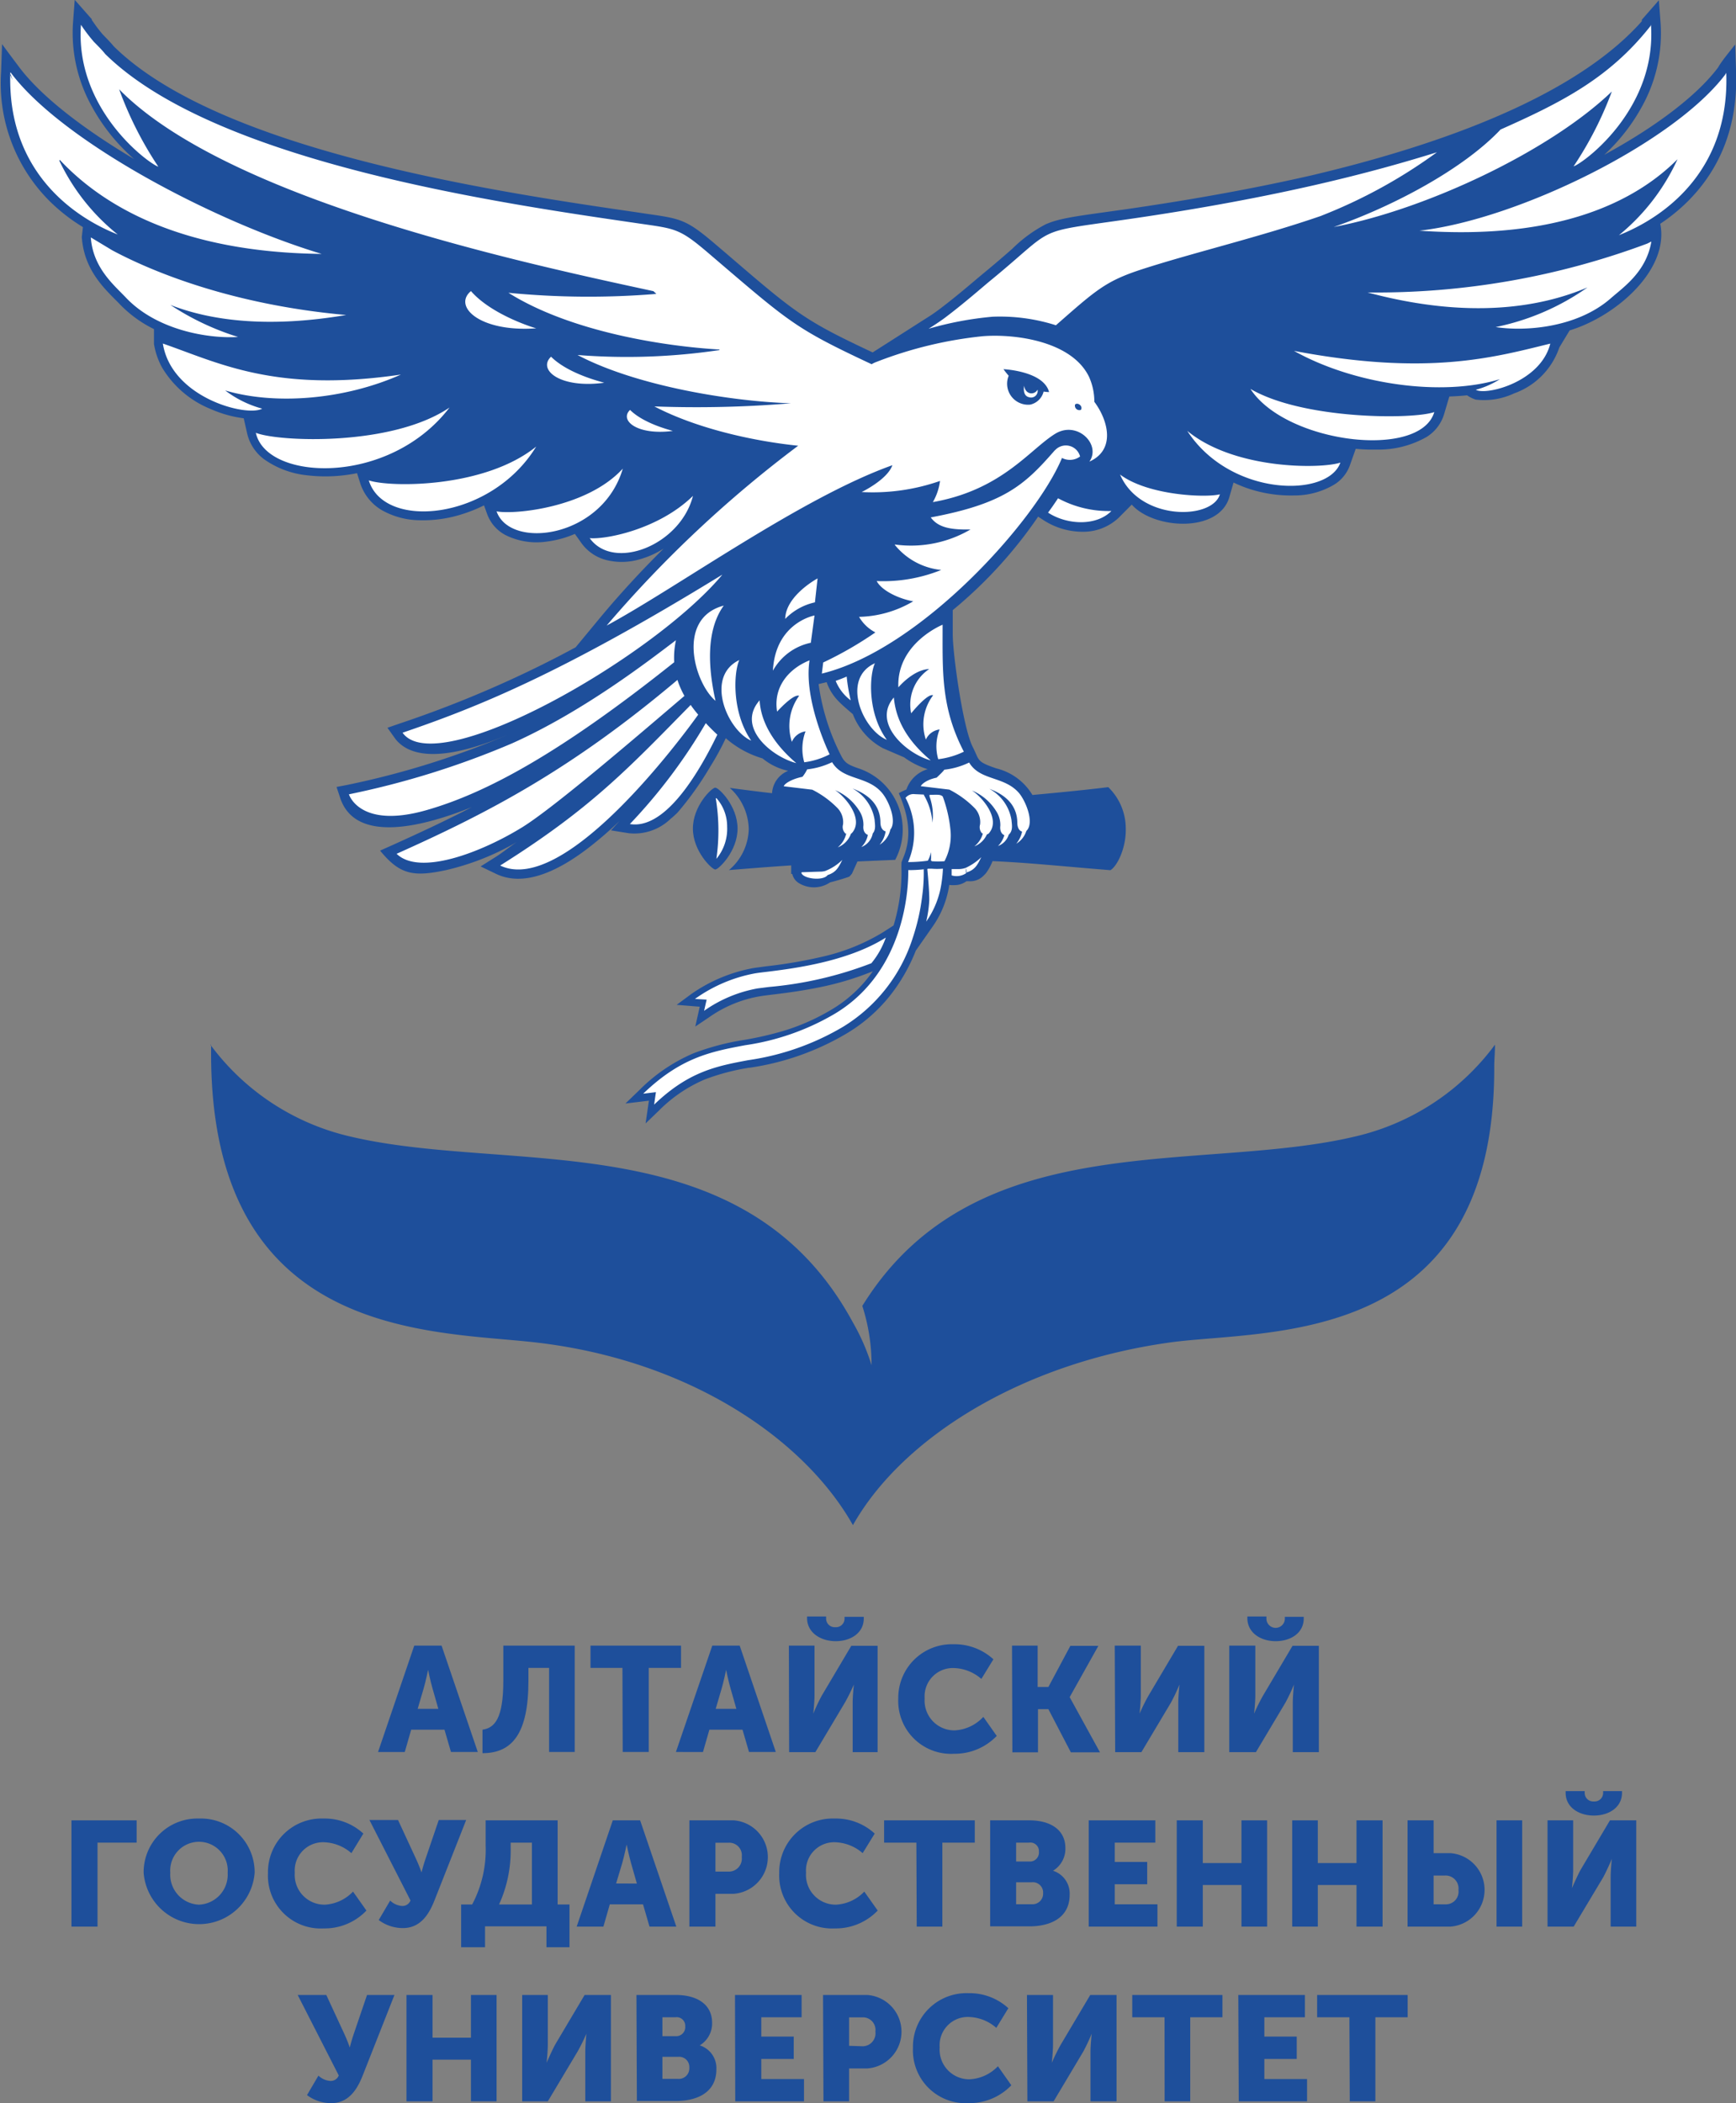
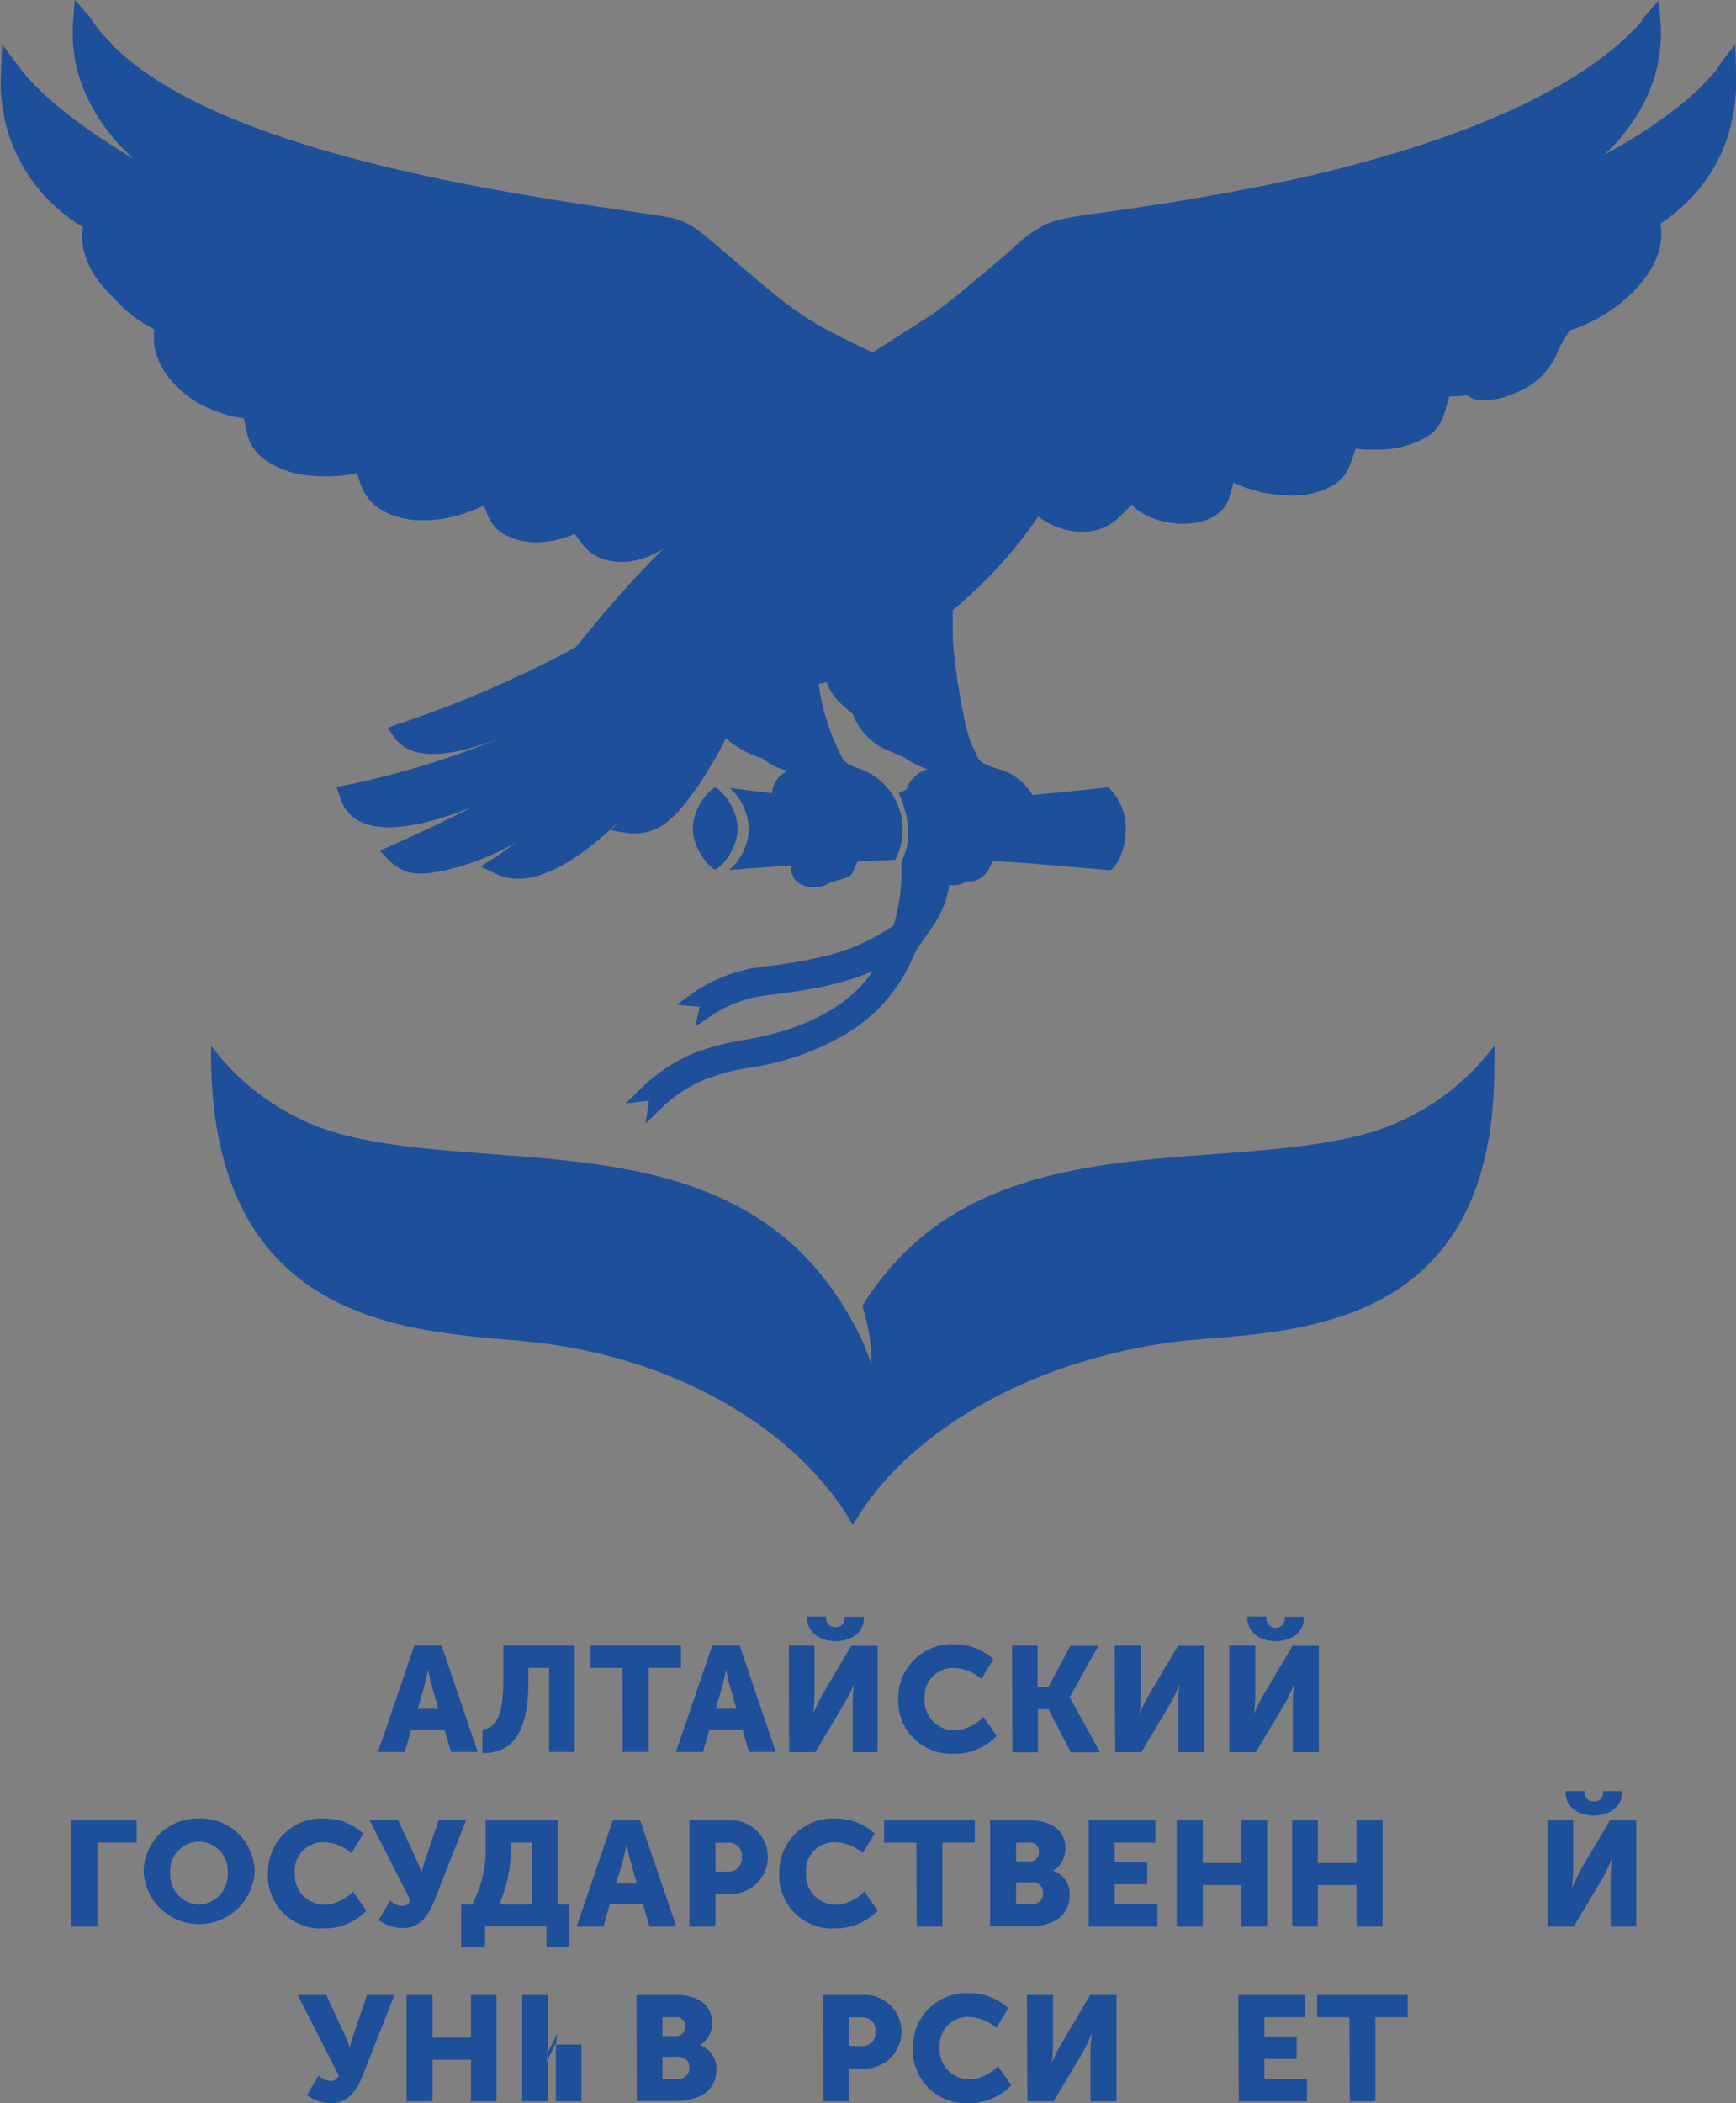
<svg xmlns="http://www.w3.org/2000/svg" id="Слой_1" data-name="Слой 1" viewBox="0 0 203.29 246.16">
  <rect x="0" y="0" width="203.29" height="246.16" fill="#808080" stroke="none" />
  <defs>
    <style>.cls-1,.cls-2{fill:#1e4f9b;}.cls-2,.cls-3{fill-rule:evenodd;}.cls-3{fill:#fff;}</style>
  </defs>
  <path class="cls-1" d="M238.36,405.16h3.2l4.24,12.45h-3.14L241.9,415H238l-.75,2.61h-3.13Zm2.82,7.4-.69-2.42c-.23-.78-.51-2.14-.51-2.14h0s-.28,1.36-.51,2.14l-.71,2.42Z" transform="translate(-189.85 -212.55)" />
  <path class="cls-1" d="M248.79,409.25v-4.09h8.36v12.45h-3v-9.84h-2.42v1.52c0,6.13-1.88,8.46-5.38,8.46V415C247.78,414.79,248.79,413.71,248.79,409.25Z" transform="translate(-189.85 -212.55)" />
  <path class="cls-1" d="M262.74,407.77H259v-2.61h10.6v2.61h-3.78v9.84h-3.05Z" transform="translate(-189.85 -212.55)" />
  <path class="cls-1" d="M273.26,405.16h3.21l4.23,12.45h-3.14L276.8,415h-3.88l-.75,2.61H269Zm2.82,7.4-.69-2.42c-.23-.78-.51-2.14-.51-2.14h0s-.28,1.36-.51,2.14l-.71,2.42Z" transform="translate(-189.85 -212.55)" />
  <path class="cls-1" d="M282.23,405.16h3V411c0,.78-.14,2.12-.14,2.12h0a20.36,20.36,0,0,1,1-2.12l3.45-5.82h3.08v12.45H289.7v-5.8c0-.78.14-2.12.14-2.12h0a22.58,22.58,0,0,1-1.05,2.12l-3.46,5.8h-3.07Zm2.13-3.22v-.19h2.23V402a1,1,0,0,0,1.08,1,1,1,0,0,0,1.08-1v-.21H291v.19c0,1.71-1.54,2.66-3.29,2.66S284.36,403.65,284.36,401.94Z" transform="translate(-189.85 -212.55)" />
  <path class="cls-1" d="M301.51,405a6.72,6.72,0,0,1,4.67,1.76l-1.41,2.3a5.09,5.09,0,0,0-3.12-1.27,3.31,3.31,0,0,0-3.52,3.55,3.48,3.48,0,0,0,3.52,3.74A4.91,4.91,0,0,0,305,413.5l1.57,2.23a6.82,6.82,0,0,1-5,2.09,6.19,6.19,0,0,1-6.53-6.46A6.27,6.27,0,0,1,301.51,405Z" transform="translate(-189.85 -212.55)" />
  <path class="cls-1" d="M308.36,405.16h3V410h1.26l2.57-4.81h3.28l-3.36,6v0l3.55,6.46h-3.41l-2.63-5.05H311.4v5.05h-3Z" transform="translate(-189.85 -212.55)" />
  <path class="cls-1" d="M320.39,405.16h3.05V411c0,.78-.14,2.12-.14,2.12h0a21.36,21.36,0,0,1,1.05-2.12l3.45-5.82h3.08v12.45h-3.05v-5.8c0-.78.14-2.12.14-2.12h0a21.46,21.46,0,0,1-1,2.12l-3.46,5.8h-3.07Z" transform="translate(-189.85 -212.55)" />
  <path class="cls-1" d="M333.8,405.16h3.05V411c0,.78-.14,2.12-.14,2.12h0a21.36,21.36,0,0,1,1.05-2.12l3.45-5.82h3.08v12.45h-3.05v-5.8c0-.78.14-2.12.14-2.12h0a21.46,21.46,0,0,1-1,2.12l-3.46,5.8H333.8Zm2.12-3.22v-.19h2.23V402a1.08,1.08,0,0,0,2.16,0v-.21h2.21v.19c0,1.71-1.53,2.66-3.29,2.66S335.92,403.65,335.92,401.94Z" transform="translate(-189.85 -212.55)" />
  <path class="cls-1" d="M198.22,425.61h7.63v2.61h-4.58v9.83h-3.05Z" transform="translate(-189.85 -212.55)" />
  <path class="cls-1" d="M213.15,425.4a6.29,6.29,0,0,1,6.52,6.35,6.52,6.52,0,0,1-13,0A6.29,6.29,0,0,1,213.15,425.4Zm0,10.08a3.51,3.51,0,0,0,3.36-3.73,3.37,3.37,0,1,0-6.72,0A3.51,3.51,0,0,0,213.15,435.48Z" transform="translate(-189.85 -212.55)" />
  <path class="cls-1" d="M227.74,425.4a6.65,6.65,0,0,1,4.66,1.76L231,429.45a5.12,5.12,0,0,0-3.11-1.27,3.31,3.31,0,0,0-3.52,3.55,3.48,3.48,0,0,0,3.52,3.75,4.91,4.91,0,0,0,3.3-1.53l1.57,2.22a6.75,6.75,0,0,1-5,2.09,6.18,6.18,0,0,1-6.53-6.46A6.27,6.27,0,0,1,227.74,425.4Z" transform="translate(-189.85 -212.55)" />
  <path class="cls-1" d="M235.54,435a2.2,2.2,0,0,0,1.38.63,1,1,0,0,0,1-.64l-4.81-9.42h3.35l2.07,4.47a16.93,16.93,0,0,1,.68,1.67h0s.19-.78.49-1.65l1.53-4.49h3.21l-3.68,9.33c-.57,1.46-1.53,3.32-3.72,3.32a4.7,4.7,0,0,1-2.84-.94Z" transform="translate(-189.85 -212.55)" />
  <path class="cls-1" d="M245.14,435.46a13.68,13.68,0,0,0,1.58-6.91v-2.94h8.43v9.85h1.39v5h-2.7v-2.44h-7.19v2.44h-2.8v-5Zm7,0v-7.24h-2.49v.57a15.26,15.26,0,0,1-1.36,6.67Z" transform="translate(-189.85 -212.55)" />
  <path class="cls-1" d="M261.61,425.61h3.2l4.24,12.44h-3.14l-.76-2.61h-3.89l-.75,2.61h-3.13Zm2.82,7.4-.69-2.42c-.23-.79-.51-2.15-.51-2.15h0s-.28,1.36-.51,2.15L262,433Z" transform="translate(-189.85 -212.55)" />
  <path class="cls-1" d="M270.58,425.61h5.17a4.31,4.31,0,0,1,0,8.6h-2.12v3.84h-3.05Zm4.55,6a1.52,1.52,0,0,0,1.58-1.71,1.47,1.47,0,0,0-1.53-1.67h-1.55v3.38Z" transform="translate(-189.85 -212.55)" />
  <path class="cls-1" d="M287.61,425.4a6.67,6.67,0,0,1,4.67,1.76l-1.41,2.29a5.12,5.12,0,0,0-3.12-1.27,3.3,3.3,0,0,0-3.51,3.55,3.48,3.48,0,0,0,3.51,3.75,4.91,4.91,0,0,0,3.31-1.53l1.57,2.22a6.78,6.78,0,0,1-5,2.09,6.19,6.19,0,0,1-6.53-6.46A6.27,6.27,0,0,1,287.61,425.4Z" transform="translate(-189.85 -212.55)" />
  <path class="cls-1" d="M297.16,428.22h-3.78v-2.61H304v2.61H300.2v9.83h-3Z" transform="translate(-189.85 -212.55)" />
  <path class="cls-1" d="M305.8,425.61h4.58c2.49,0,4.23,1.11,4.23,3.25a3,3,0,0,1-1.45,2.65v0a2.8,2.8,0,0,1,1.95,2.81c0,2.71-2.26,3.7-4.73,3.7H305.8Zm4.61,4.82a1.05,1.05,0,0,0,1.1-1.15,1,1,0,0,0-1.15-1.06h-1.52v2.21Zm.26,5a1.24,1.24,0,0,0,1.33-1.3,1.2,1.2,0,0,0-1.31-1.27h-1.85v2.57Z" transform="translate(-189.85 -212.55)" />
  <path class="cls-1" d="M317.34,425.61h7.8v2.61h-4.75v2.26h3.8v2.61h-3.8v2.35h5v2.61h-8.05Z" transform="translate(-189.85 -212.55)" />
  <path class="cls-1" d="M327.65,425.61h3.05v5h4.53v-5h3v12.44h-3v-4.87H330.7v4.87h-3.05Z" transform="translate(-189.85 -212.55)" />
  <path class="cls-1" d="M341.17,425.61h3v5h4.53v-5h3.05v12.44h-3.05v-4.87h-4.53v4.87h-3Z" transform="translate(-189.85 -212.55)" />
-   <path class="cls-1" d="M354.68,425.61h3.05v3.84h1.95a4.31,4.31,0,0,1,0,8.6h-5Zm4.42,9.83a1.48,1.48,0,0,0,1.54-1.67,1.52,1.52,0,0,0-1.59-1.7h-1.32v3.37Zm6-9.83h3v12.44h-3Z" transform="translate(-189.85 -212.55)" />
  <path class="cls-1" d="M371.07,425.61h3v5.81c0,.79-.14,2.13-.14,2.13h0s.56-1.31,1-2.13l3.45-5.81h3.08v12.44h-3v-5.79c0-.79.14-2.13.14-2.13h0s-.56,1.31-1,2.13l-3.47,5.79h-3.06Zm2.12-3.22v-.2h2.23v.21a1,1,0,0,0,1.08,1,1,1,0,0,0,1.08-1v-.21h2.21v.2c0,1.7-1.53,2.66-3.29,2.66S373.19,424.09,373.19,422.39Z" transform="translate(-189.85 -212.55)" />
  <path class="cls-1" d="M227.14,455.49a2.25,2.25,0,0,0,1.38.62,1,1,0,0,0,1-.64l-4.81-9.42h3.35l2.07,4.47a16.51,16.51,0,0,1,.68,1.68h0s.19-.79.49-1.66l1.53-4.49h3.21l-3.68,9.33c-.57,1.46-1.53,3.33-3.72,3.33a4.7,4.7,0,0,1-2.84-.94Z" transform="translate(-189.85 -212.55)" />
  <path class="cls-1" d="M237.45,446.05h3.05v5H245v-5h3V458.5h-3v-4.88H240.5v4.88h-3.05Z" transform="translate(-189.85 -212.55)" />
-   <path class="cls-1" d="M251,446.05h3v5.81c0,.79-.14,2.13-.14,2.13h0s.56-1.31,1-2.13l3.45-5.81h3.08V458.5h-3v-5.8c0-.78.13-2.12.13-2.12h0a22.58,22.58,0,0,1-1.05,2.12L254,458.5H251Z" transform="translate(-189.85 -212.55)" />
+   <path class="cls-1" d="M251,446.05h3v5.81c0,.79-.14,2.13-.14,2.13h0s.56-1.31,1-2.13h3.08V458.5h-3v-5.8c0-.78.13-2.12.13-2.12h0a22.58,22.58,0,0,1-1.05,2.12L254,458.5H251Z" transform="translate(-189.85 -212.55)" />
  <path class="cls-1" d="M264.38,446.05H269c2.49,0,4.24,1.11,4.24,3.26a3,3,0,0,1-1.45,2.64v0a2.78,2.78,0,0,1,1.95,2.8c0,2.72-2.26,3.71-4.74,3.71h-4.57Zm4.61,4.82a1.05,1.05,0,0,0,1.1-1.15,1,1,0,0,0-1.15-1.06h-1.52v2.21Zm.26,5a1.23,1.23,0,0,0,1.32-1.31,1.19,1.19,0,0,0-1.3-1.27h-1.85v2.58Z" transform="translate(-189.85 -212.55)" />
-   <path class="cls-1" d="M275.92,446.05h7.8v2.61H279v2.26h3.8v2.62H279v2.35h5v2.61h-8.05Z" transform="translate(-189.85 -212.55)" />
  <path class="cls-1" d="M286.23,446.05h5.17a4.31,4.31,0,0,1,0,8.6h-2.12v3.85h-3Zm4.55,6a1.51,1.51,0,0,0,1.58-1.71,1.47,1.47,0,0,0-1.53-1.67h-1.55V452Z" transform="translate(-189.85 -212.55)" />
  <path class="cls-1" d="M303.26,445.84a6.7,6.7,0,0,1,4.67,1.76l-1.41,2.3a5.06,5.06,0,0,0-3.12-1.27,3.3,3.3,0,0,0-3.51,3.55,3.47,3.47,0,0,0,3.51,3.74,4.91,4.91,0,0,0,3.31-1.53l1.57,2.23a6.8,6.8,0,0,1-5,2.09,6.18,6.18,0,0,1-6.52-6.46A6.27,6.27,0,0,1,303.26,445.84Z" transform="translate(-189.85 -212.55)" />
  <path class="cls-1" d="M310.11,446.05h3.05v5.81c0,.79-.14,2.13-.14,2.13h0a22.24,22.24,0,0,1,1.05-2.13l3.45-5.81h3.08V458.5h-3.05v-5.8c0-.78.14-2.12.14-2.12h0a21.46,21.46,0,0,1-1,2.12l-3.46,5.8h-3.07Z" transform="translate(-189.85 -212.55)" />
-   <path class="cls-1" d="M326.22,448.66h-3.78v-2.61H333v2.61h-3.77v9.84h-3Z" transform="translate(-189.85 -212.55)" />
  <path class="cls-1" d="M334.86,446.05h7.8v2.61h-4.75v2.26h3.79v2.62h-3.79v2.35h5v2.61h-8Z" transform="translate(-189.85 -212.55)" />
  <path class="cls-1" d="M347.87,448.66h-3.78v-2.61h10.6v2.61h-3.78v9.84h-3Z" transform="translate(-189.85 -212.55)" />
  <path class="cls-2" d="M214.48,334.82a28.25,28.25,0,0,0,16.25,10.72c18.84,4.52,46.22-1.82,59,21.8l0,0a24.56,24.56,0,0,1,2.18,5,22.48,22.48,0,0,0-1.08-6.94c13.17-21.33,39.53-15.46,57.84-19.86a28.25,28.25,0,0,0,16.25-10.72c0,.88-.09,1.73-.09,2.56.1,33.16-26.78,30.73-38,32.3-17.53,2.45-31.4,11.27-37.1,21.38l0,0,0,0c-5.7-10.11-19.2-19.31-37.1-21.38-12.18-1.41-38.08-.29-38.06-33.83,0-.34,0-.68,0-1" transform="translate(-189.85 -212.55)" />
  <path class="cls-1" d="M299.52,315.06h-.2l.08.93v-.06c0-.25.08-.55.11-.86" transform="translate(-189.85 -212.55)" />
  <path class="cls-1" d="M297.23,315.28v-.14l-.3,0a24.35,24.35,0,0,1-1.09,6.44A18,18,0,0,1,287.94,332a27.24,27.24,0,0,1-5.84,2.62,39.71,39.71,0,0,1-4.89,1.13,28.38,28.38,0,0,0-5.64,1.47,17,17,0,0,0-4.07,2.41h0l-.06.39a16.77,16.77,0,0,1,4.29-2.56,26.82,26.82,0,0,1,5.51-1.44l.08,0a29.4,29.4,0,0,0,10.76-3.79,17.15,17.15,0,0,0,5.13-4.67,20,20,0,0,0,2.74-5.36L296,322l0,0c.23-.72.42-1.41.57-2.05s.23-1.15.31-1.65l.1-.75C297.17,316.58,297.21,315.83,297.23,315.28Z" transform="translate(-189.85 -212.55)" />
  <path class="cls-1" d="M299.7,309.31l-.1.34v2.45s0,.2,0,.54h.24a6,6,0,0,0,.45-2.7,11.29,11.29,0,0,0-.56-2.9c0,.19.05.39.07.58A4.72,4.72,0,0,1,299.7,309.31Z" transform="translate(-189.85 -212.55)" />
  <path class="cls-1" d="M297.52,306.36l-.55,0a10.6,10.6,0,0,1,.72,3.42,9.12,9.12,0,0,1-.38,2.93,5.8,5.8,0,0,1,.6-.06c0-.15.09-.31.13-.48,0,0,.23-.93.25-1l-.08-2a6.41,6.41,0,0,0-.23-1.59A7.71,7.71,0,0,0,297.52,306.36Z" transform="translate(-189.85 -212.55)" />
  <path class="cls-1" d="M278.39,327.34a15.91,15.91,0,0,0-4.87,1.67l-.08.35a15.86,15.86,0,0,1,5-1.76l.56-.07h0l.8-.1c1.36-.16,3.25-.39,5.34-.81a32.22,32.22,0,0,0,6.24-1.85c.15-.18.29-.38.42-.57a30,30,0,0,1-5.48,1.85,56.38,56.38,0,0,1-6.57,1.11l-.7.09Z" transform="translate(-189.85 -212.55)" />
  <path class="cls-1" d="M300.9,305.75h0c0,.05,0,.05.08.19a13.72,13.72,0,0,1,.84,3.93,7.48,7.48,0,0,1-.71,3.67h0l.63,0,.06-.06c1.25-2.32.7-5.37-.08-7.23C301.41,306,301.12,305.89,300.9,305.75Z" transform="translate(-189.85 -212.55)" />
  <path class="cls-1" d="M273.72,306a5.63,5.63,0,0,1,0,7.11A13.71,13.71,0,0,0,273.72,306Z" transform="translate(-189.85 -212.55)" />
  <path class="cls-1" d="M273.61,304.74c.41,0,2.61,2.14,2.61,4.79s-2.22,4.79-2.61,4.79-2.62-2.14-2.62-4.79S273.2,304.74,273.61,304.74Z" transform="translate(-189.85 -212.55)" />
  <path class="cls-1" d="M270.78,328.91h0a18.45,18.45,0,0,1,7.39-3.07l1.41-.19a56.14,56.14,0,0,0,6.38-1.08,23.79,23.79,0,0,0,7.19-2.84l1.34-.86a21.63,21.63,0,0,0,.93-6.39,8.81,8.81,0,0,1,0-1l.18-.48c1.11-2.59.58-5.12-.5-7.61a7.29,7.29,0,0,1,.89-.43h0a3.75,3.75,0,0,1,2.49-2.38,9.43,9.43,0,0,1-2.76-1.39l-2.44-1.05a7.61,7.61,0,0,1-3.56-4c-1.25-1.1-2.36-1.89-3-3.56l-.07-.19-.94.23a26,26,0,0,0,2.29,7.67c.69,1.41.73,1.64,2.49,2.23a7.55,7.55,0,0,1,4.19,10.67l-4.42.19-.64,1.42a3.52,3.52,0,0,1-.31.35c-.62.24-1.83.57-2.26.68a3.38,3.38,0,0,1-3.67.07,1.67,1.67,0,0,1-.75-1.06h-.13l0-1c-3.32.22-6.06.45-7.29.55a6.46,6.46,0,0,0,2.32-4.83,6.65,6.65,0,0,0-2.22-4.79c1.72.23,3.37.44,4.95.62h0a3,3,0,0,1,1.89-2.62,7,7,0,0,1-3-1.45,11.43,11.43,0,0,1-4.31-2.37,30.8,30.8,0,0,1-1.83,3.35,37.19,37.19,0,0,1-3.82,5.36c-.22.21-.43.41-.65.6a2.11,2.11,0,0,0-.26.22,6.08,6.08,0,0,1-4.82,1.59l-2.06-.33,1-1.1a43.49,43.49,0,0,1-3.71,3.2c-3.74,2.86-7.59,4.49-10.73,3l-1.83-.88,1.72-1.08c.88-.55,1.7-1.24,2.5-1.76a29.74,29.74,0,0,1-8.26,3.27c-3.82.82-5.41.55-7.73-2.28l1.5-.67c3.15-1.42,6.2-2.84,9.24-4.42-5.37,2.16-13.66,4.47-15.44-1.16l-.4-1.2,1.25-.24a99.1,99.1,0,0,0,18.83-5.88c-3.05,1.28-9.54,3.73-12.64,1.07h0a3.49,3.49,0,0,1-.61-.66l-.87-1.22,1.42-.49a131.37,131.37,0,0,0,14.71-5.93c1.83-.87,3.79-1.85,5.91-3l2.78-3.36c2.45-2.95,5-5.69,7.52-8.19a10.42,10.42,0,0,1-3,1.31,7.41,7.41,0,0,1-3.62.05,5.16,5.16,0,0,1-3-2l-.77-1.08a12.17,12.17,0,0,1-3.37.91,8.17,8.17,0,0,1-4.71-.75,4.54,4.54,0,0,1-2.2-2.5l-.36-1a17.27,17.27,0,0,1-2.47,1,15.06,15.06,0,0,1-5.14.74,9.17,9.17,0,0,1-4.41-1.21A5.68,5.68,0,0,1,232,269l-.34-1.07a18.33,18.33,0,0,1-5.86.25,10.59,10.59,0,0,1-5-1.86,5.24,5.24,0,0,1-2-3l-.41-1.81a14,14,0,0,1-3.88-1.09,11.76,11.76,0,0,1-5.68-4.85,8.67,8.67,0,0,1-.95-2.76v-1.74a14.34,14.34,0,0,1-4-2.91c-.17-.19-.35-.36-.54-.55-1.53-1.54-3.61-3.64-3.9-7.17h0a1,1,0,0,1,0-.25l.12-1.06a21.2,21.2,0,0,1-3.86-3,19.49,19.49,0,0,1-5.72-15.2l.11-3.22c.65.9,1.33,1.79,2,2.69,2.63,3.5,7.63,7.3,13.47,10.77a22.36,22.36,0,0,1-5-6.24,17.63,17.63,0,0,1-2.16-9.72l.2-2.68,2,2.27v.09l.55.78h0c.23.3.47.61.74.92l.23.24c.38.39.75.77,1.06,1.15,12.54,12.34,45.29,17.1,61.44,19.45l1,.15c4.09.59,4.63.66,8.29,3.8l1,.85c8.15,7,9.09,7.8,17.13,11.57L298,250l.88-.56c.28-.19.58-.4.89-.63,1.71-1.28,3.49-2.79,4.54-3.68l.73-.61c1.33-1.09,2.46-2.07,3.36-2.86a16.1,16.1,0,0,1,3.89-2.85c1.47-.65,3.18-.9,6.91-1.42l2.51-.35c8.8-1.27,16-2.65,21.88-4,18.13-4.3,31.66-10.28,38.52-18l0-.18,2-2.28.2,2.68a17.63,17.63,0,0,1-2.16,9.72,22.07,22.07,0,0,1-4.44,5.69c5.75-3.12,10.74-6.78,13.33-10.22.44-.79,1.4-1.91,2-2.69l.11,3.22c.25,7.27-2.57,12.09-5.72,15.2a21.14,21.14,0,0,1-3.16,2.56c1.09,5.38-5.18,10.84-10.61,12.48l-1.21,2a8.65,8.65,0,0,1-5.31,5.38,8.25,8.25,0,0,1-4.49.72,3.93,3.93,0,0,1-1-.5c-.69.07-1.36.11-2.08.14l-.63,2.12a4.73,4.73,0,0,1-2.06,2.63,11.4,11.4,0,0,1-5.89,1.46,19.23,19.23,0,0,1-2.38-.09l-.71,2a4.38,4.38,0,0,1-1.83,2.2h0a9.08,9.08,0,0,1-4.66,1.26,15.66,15.66,0,0,1-5.7-.92c-.47-.17-.94-.37-1.41-.59l-.49,1.7c-1.23,4.25-8.88,3.77-11.43.88l-1.54,1.55a6.05,6.05,0,0,1-4.16,1.63A8.44,8.44,0,0,1,312,273.4l-.58-.38a52.57,52.57,0,0,1-10,10.94v2.85c0,2.31,1.2,10.94,2.34,13.17.81,1.58.38,1.7,2.78,2.51a6.8,6.8,0,0,1,4.21,3.11c2.65-.25,5.89-.55,8.88-.92a6.76,6.76,0,0,1,2.05,4.87c.05,2.24-1,4.39-1.8,4.85-6.31-.51-9.49-.87-13.8-1.06a6.08,6.08,0,0,1-.75,1.38h0a3.26,3.26,0,0,1-.31.33,2.18,2.18,0,0,1-1.71.64l-.19,0-.09,0a2.47,2.47,0,0,1-1.08.44,5,5,0,0,1-.95,0v.08a11.63,11.63,0,0,1-.71,2.55,11.39,11.39,0,0,1-1.2,2.2l-2,2.86a20.77,20.77,0,0,1-2.52,4.61,18.7,18.7,0,0,1-5.59,5.09,31,31,0,0,1-11.33,4h-.08a26.21,26.21,0,0,0-5.13,1.35,16.83,16.83,0,0,0-5.39,3.63l-1.6,1.54.39-2.66-2.75.33,1.63-1.57a20,20,0,0,1,6.37-4.32,29.44,29.44,0,0,1,5.94-1.56,39.2,39.2,0,0,0,4.73-1.1,25.14,25.14,0,0,0,5.51-2.47,15.54,15.54,0,0,0,4.79-4.46,34.53,34.53,0,0,1-6.52,1.93c-2.14.43-4.07.66-5.47.83l-.79.1h0l-.51.08a14.58,14.58,0,0,0-5.92,2.47l0,0-1.58,1.06.52-2.32-2.7-.22Z" transform="translate(-189.85 -212.55)" />
-   <path class="cls-3" d="M357.81,260.78c-1.67,5.61-17.42,3.64-21.53-2.71,6.14,3.59,19,3.6,21.53,2.71m-11,5.92c-1.48,4.16-12.92,4-17.93-3.72C334.42,267.55,344.56,267.44,346.79,266.7Zm-14.11,3.71c-.88,3-9.36,3.14-11.69-2.32C324.3,270.56,331.09,270.82,332.68,270.41ZM320,272.36c-1.8,1.81-5.23,1.62-7.42.19.48-.65.76-1.07,1.17-1.68A12.44,12.44,0,0,0,320,272.36Zm24.63-34.57c-7.1,2.46-15,4.32-21,6.26-4.29,1.39-5.39,2.41-10.13,6.57a21.65,21.65,0,0,0-7.41-1,39.32,39.32,0,0,0-7.5,1.41c.57-.36,1.22-.78,1.85-1.24,2.22-1.66,4.6-3.75,5.31-4.33,8-6.54,4.82-5.61,16.12-7.24,17.66-2.55,28.85-5.54,36.25-7.85A60,60,0,0,1,344.61,237.79ZM216.22,258.25a12.61,12.61,0,0,0,4.33,2.13c-1.77,1-10.61-1.23-11.63-7.62h0c6.51,2.25,13.16,5.8,27.88,3.63C230.23,259.32,222.13,260,216.22,258.25Zm3.6,5c1.29,5.62,15.61,6.22,22.67-3C235.73,264.84,222.44,264.26,219.82,263.21Zm13.23,5.57c1.85,5.83,14.34,4.59,19.59-4C246.55,269.73,235.48,269.6,233.05,268.78ZM248,272.4c1.59,4.54,12.4,3.13,14.78-5C258.58,272,250,272.81,248,272.4Zm10.9,3.13c2.78,3.9,10.61.87,12.1-4.94C266.89,274.6,260.56,275.74,258.85,275.53Zm4.73-15c-1.28,1.22.83,3,5,2.46C268.59,262.94,265.27,262.2,263.58,260.48Zm-9.25-6.23c-1.6,1.5,1,3.75,6.22,3.05C260.55,257.3,256.42,256.38,254.33,254.25ZM245,246.62c-2.14,1.78,1,4.83,7.65,4.36C252.65,251,247.49,249.48,245,246.62Zm120.49,10.31a10,10,0,0,1-2.82,1.24c1.17.69,7.54-.86,8.71-5.35h0l0-.05c-6.7,1.65-14.42,3.8-30,.85C348.48,257.59,358.76,259,365.49,256.93Zm10.26-10.74A28.49,28.49,0,0,1,365,250.83c3.46.54,9.54.08,13.47-3.36,1.53-1.34,4.16-3.11,4.76-6.65a.06.06,0,0,0,0,0l-.48.24A90.78,90.78,0,0,1,350,246.78C362,250,370.39,248.47,375.75,246.19Zm16.08-24.47c0-.11.06-.23.08-.34C391.89,221.47,391.86,221.58,391.83,221.72Zm.12-.57.05-.07c.49,13.76-10.65,18.22-12.57,19a24.74,24.74,0,0,0,6.86-8.89c-4.88,4.89-13.85,9.5-30.22,8.36,11.53-1.31,29.85-10.32,35.86-18.34h0Zm-13.35,2.11c-7.29,7-21.79,13.82-32.57,15.86,7.14-2.49,15.24-6.85,19.54-11.41,7.25-3.22,12.78-6.06,17.56-12.12a.41.41,0,0,0,.05-.18h0c.69,9.57-7.29,15.77-8.91,16.55l-.15.06A41.8,41.8,0,0,0,378.6,223.26Zm-71.24,32.5s4.7.21,5.34,2.68a4.66,4.66,0,0,1-.64-.06,2.08,2.08,0,0,1-1.57,1.53,2.46,2.46,0,0,1-2.52-3.38S307.6,256.11,307.36,255.76Zm2.42,1.94s-.25,1.16.57,1.34a.77.77,0,0,0,1-.88.82.82,0,0,1-.85.42C309.84,258.45,309.78,257.7,309.78,257.7Zm6.65,2.82a.52.52,0,0,1-.69-.61C316,259.59,316.71,260.06,316.43,260.52ZM263.61,309a63.5,63.5,0,0,0,8.89-11.81q.66.71,1.35,1.35C271.39,303.61,267.57,309.65,263.61,309Zm-15.18,4.85c10.6-6.66,14.94-11.3,22.3-18.79.27.39.57.77.88,1.14C269.8,298.73,256,317.46,248.43,313.86Zm-12.13-1.37c10.84-4.85,20.43-9.85,32.88-20.35h0A10,10,0,0,0,270,294c-5.24,4.46-15.16,13-19,15.38C246.2,312.33,239,315.09,236.3,312.49Zm32.71-25c-3,2.26-10.74,8.3-19.23,12.09a99.36,99.36,0,0,1-19.07,5.95s1.23,4.1,9.09,1.85c7-2,15.67-6.68,29-17.31A9.7,9.7,0,0,1,269,287.51Zm5.39-7.65c-19,11.66-28.72,15.51-37.41,18.48C241,303.93,266.17,289.65,274.4,279.86Zm17.92,10.31c-.68,1.43-.91,5.87,1.38,9C290.9,298,288.28,292,292.32,290.17Zm2.2,4c.29,3.62,2.67,6,4.32,7.41C296,300.78,291.93,297.19,294.52,294.19Zm5.71-8.47s-5.39,2.17-5.18,7.33c.74-.84,2.18-2.1,3.61-2.14a5,5,0,0,0-2.11,5.18s1.91-2.37,2.57-2.11a5.62,5.62,0,0,0-.85,5.18,2.05,2.05,0,0,1,1.61-1.18,5.37,5.37,0,0,0-.16,3.48,9.42,9.42,0,0,0,3-.88C300,295.31,300.24,291.05,300.23,285.72Zm-5.59-9.39a13.79,13.79,0,0,0,8.86-1.76c-2.49.06-3.83-.29-4.66-1.41,8.58-1.6,11-3.81,14.44-7.75l.05-.06h0l.1-.09h0a1.72,1.72,0,0,1,2.9.77,2,2,0,0,1-2.12.17c-3,7.27-16.54,22.42-28.12,25.24l.16-1.3a42.91,42.91,0,0,0,6.11-3.52,4.68,4.68,0,0,1-1.91-1.82,13,13,0,0,0,6.34-1.82c-1.69-.3-3.68-1.24-4.28-2.37a18.16,18.16,0,0,0,7.56-1.3A8,8,0,0,1,294.64,276.33Zm-20,7.1c-1.33,1.81-2.37,5.08-1,11.2C271.15,292.49,269,284.91,274.61,283.43Zm1.8,6.38c-.69,1.51-.91,6.17,1.38,9.48C275,298,272.37,291.77,276.41,289.81Zm2.36,4.75c.2,3.36,2.61,5.93,4.3,7.36C280.12,301.08,276.1,297.65,278.77,294.56ZM289,291.74a19.93,19.93,0,0,0,.47,2.78,5.32,5.32,0,0,1-1.76-2.28C288.15,292.09,288.58,291.92,289,291.74Zm-3.72-8.69.31-2.8s-3.74,2-3.79,4.74A6.92,6.92,0,0,1,285.29,283.05Zm-.48,4.73.43-3.19s-4.58.83-4.87,6.46A6.63,6.63,0,0,1,284.81,287.78ZM287,300.84s-3.08-6.29-2.35-11c-2.37.94-4.28,3.07-3.8,6,0,0,1.91-2.12,2.58-1.85a6,6,0,0,0-.85,5.39,2.06,2.06,0,0,1,1.6-1.23,5.79,5.79,0,0,0-.15,3.62A8.91,8.91,0,0,0,287,300.84Zm15.95,13.93c.05-.06.12-.23,0-.61m2-4.07a2.88,2.88,0,0,1-1,1.52,2.63,2.63,0,0,0,1.47-1.4.42.42,0,0,0,.24-.14c1.45-1.68-.88-4.31-2-5a6.13,6.13,0,0,1,2.87,2.46,2.91,2.91,0,0,1,.46,1.66c-.08.64.18,1,.47,1.11a2.87,2.87,0,0,1-.74,1.27,2.08,2.08,0,0,0,1.26-1.34l.06-.05c.46-.47.29-1.17.26-1.63a5.08,5.08,0,0,0-2.59-3.67c1.78.66,3.24,1.83,3.27,3.94,0,.66.27,1,.56,1.06a3.3,3.3,0,0,1-.68,1.42,2.71,2.71,0,0,0,1.18-1.5.6.6,0,0,0,.08-.08c.84-1-.17-3.44-.95-4.36-1.74-2-4.55-1.41-5.83-3.56a8.92,8.92,0,0,1-2.92.84c0,.1-.89.93-.89.93-1.3.27-1.82.86-1.85,1l3.34.4a11.32,11.32,0,0,1,3,2.2h0a2.39,2.39,0,0,1,.6,1.88A1.08,1.08,0,0,0,304.85,310.09Zm-16,0a2.91,2.91,0,0,1-1,1.64,2.69,2.69,0,0,0,1.55-1.6.45.45,0,0,0,.13-.1c1.44-1.68-.89-4.31-2-5a6.13,6.13,0,0,1,2.87,2.46,3,3,0,0,1,.46,1.66c-.08.68.21,1,.52,1.12a2.74,2.74,0,0,1-.76,1.42,2.13,2.13,0,0,0,1.33-1.59c.41-.47.24-1.14.22-1.59a5.08,5.08,0,0,0-2.59-3.67c1.78.66,3.24,1.83,3.27,3.94,0,.69.3,1,.61,1.08a3.22,3.22,0,0,1-.71,1.56,2.76,2.76,0,0,0,1.26-1.77c.8-1-.2-3.42-1-4.33-1.73-2-4.54-1.41-5.82-3.56a8.92,8.92,0,0,1-2.92.84,4.49,4.49,0,0,1-.55.87c-1.29.27-2.11.81-2.19,1.11l3.34.4a11.1,11.1,0,0,1,3,2.2h0a2.39,2.39,0,0,1,.6,1.88A1.05,1.05,0,0,0,288.88,310.13Zm-5.19,4.55c.14,0,1.94-.07,2.16-.07a2.12,2.12,0,0,0,.57-.08,5.91,5.91,0,0,0,2-1.3c-.45.9-.73,1.46-1.72,1.78h0C286.23,315.71,283.8,315.4,283.69,314.68Zm14.75-.41H299a7.33,7.33,0,0,0,1.17,0h.1a16.11,16.11,0,0,1-.18,1.76,10.43,10.43,0,0,1-1.78,4.43,14,14,0,0,0,.36-2.48C298.69,316.79,298.44,314.27,298.44,314.27Zm-.49,0a20.23,20.23,0,0,1-.19,3.28v0a24.6,24.6,0,0,1-1.09,4.8l0,0a18.9,18.9,0,0,1-8.2,10.44,30.2,30.2,0,0,1-11.09,3.89c-3.67.69-6.95,1.31-11,5.2l.21-1.46-1.49.18c4.43-4.27,8-4.93,11.92-5.67a28.75,28.75,0,0,0,10.49-3.67c8.65-5.15,8.65-15.64,8.63-16.83A15.16,15.16,0,0,0,298,314.3Zm-2.06-8.37a1.18,1.18,0,0,1,1-.36l1.08.05,0,.06h0a7.34,7.34,0,0,1,1,3.22,6.53,6.53,0,0,0-.34-3.06l0-.19h.15c.55,0,1.09-.07,1.34.15h0l.06.05a15.88,15.88,0,0,1,.92,4.1,6.49,6.49,0,0,1-.72,3.47,9.32,9.32,0,0,1-1.51,0v-.06h-.07a8.36,8.36,0,0,0,0-1,3.45,3.45,0,0,1-.37,1,16.7,16.7,0,0,1-2.24.16v0c-.05,0-.08,0-.07,0A8.74,8.74,0,0,0,295.89,305.93Zm-24.73,23.61a17.55,17.55,0,0,1,7.07-3c.45-.07.88-.12,1.39-.18,3.17-.39,9.46-1.2,13.89-4a9.84,9.84,0,0,1-1.69,3,44,44,0,0,1-12,2.78l-1.33.17a15.69,15.69,0,0,0-6.26,2.62l.3-1.31Zm30.06-15.2.88,0a2.4,2.4,0,0,0,.78-.15,6.59,6.59,0,0,0,1.81-1.24c-.45.91-.73,1.48-1.74,1.79l0,.06h0a2,2,0,0,1-1.73.28Zm-98.29-72.42,0,0c4.2,2.25,13.56,6.33,27.39,7.57-9.36,1.58-16,.61-20.59-1.18a31.13,31.13,0,0,0,7.93,3.75c-3.49.22-9.5-.79-13.11-4.58-1.39-1.47-3.85-3.47-4.13-7a.2.2,0,0,1,0-.07Zm-6.14-10.58c5,5.34,14.12,10.82,30.66,11-12.7-3.83-30.39-13.18-36.4-21.2h0l-.06-.07c-.48,13.76,10.65,18.22,12.58,19A24.56,24.56,0,0,1,196.79,231.34Zm77.27,22.19c-6.64-.38-17.55-2.12-24.74-6.64a97,97,0,0,0,17.32.13l-.34-.32C251.68,243.45,216.56,236,203.8,223a42.61,42.61,0,0,0,4.59,9.06l-.15-.06c-1.62-.78-9.6-7-8.91-16.55h0a19.26,19.26,0,0,0,1.52,2c.48.49,1,1,1.31,1.41,12.91,12.73,46.41,17.5,62.53,19.85,4.35.63,4.73.56,8.31,3.63,9.37,8,9.91,8.62,18.92,12.84a3.25,3.25,0,0,1,.59-.28,47.56,47.56,0,0,1,12.44-3c3.69-.29,10.37.54,12.42,4.74a7.06,7.06,0,0,1,.63,2.94c1.64,2.2,2.51,5.62-.58,7,1.41-2-1.42-4.84-4-3.26-3,1.85-6.24,6.57-14.33,8a6.68,6.68,0,0,0,.84-2.48,23.9,23.9,0,0,1-9.18,1.3s3-1.44,3.6-3.14c-10.69,3.81-25.15,14.29-33.46,18.77a139.13,139.13,0,0,1,22.43-21.05c-5.53-.57-12.06-2.1-16.84-4.6a133.28,133.28,0,0,0,16-.37h0c-6.87-.2-18.11-2-25-5.65A73.56,73.56,0,0,0,274.06,253.53Zm-.39,52.5a5,5,0,0,1,1.26,3.36,5.47,5.47,0,0,1-1.26,3.75A23.15,23.15,0,0,0,273.67,306Zm-82.6-84.71c0,.14.08.35.17.64A2.88,2.88,0,0,1,191.07,221.32Z" transform="translate(-189.85 -212.55)" />
</svg>